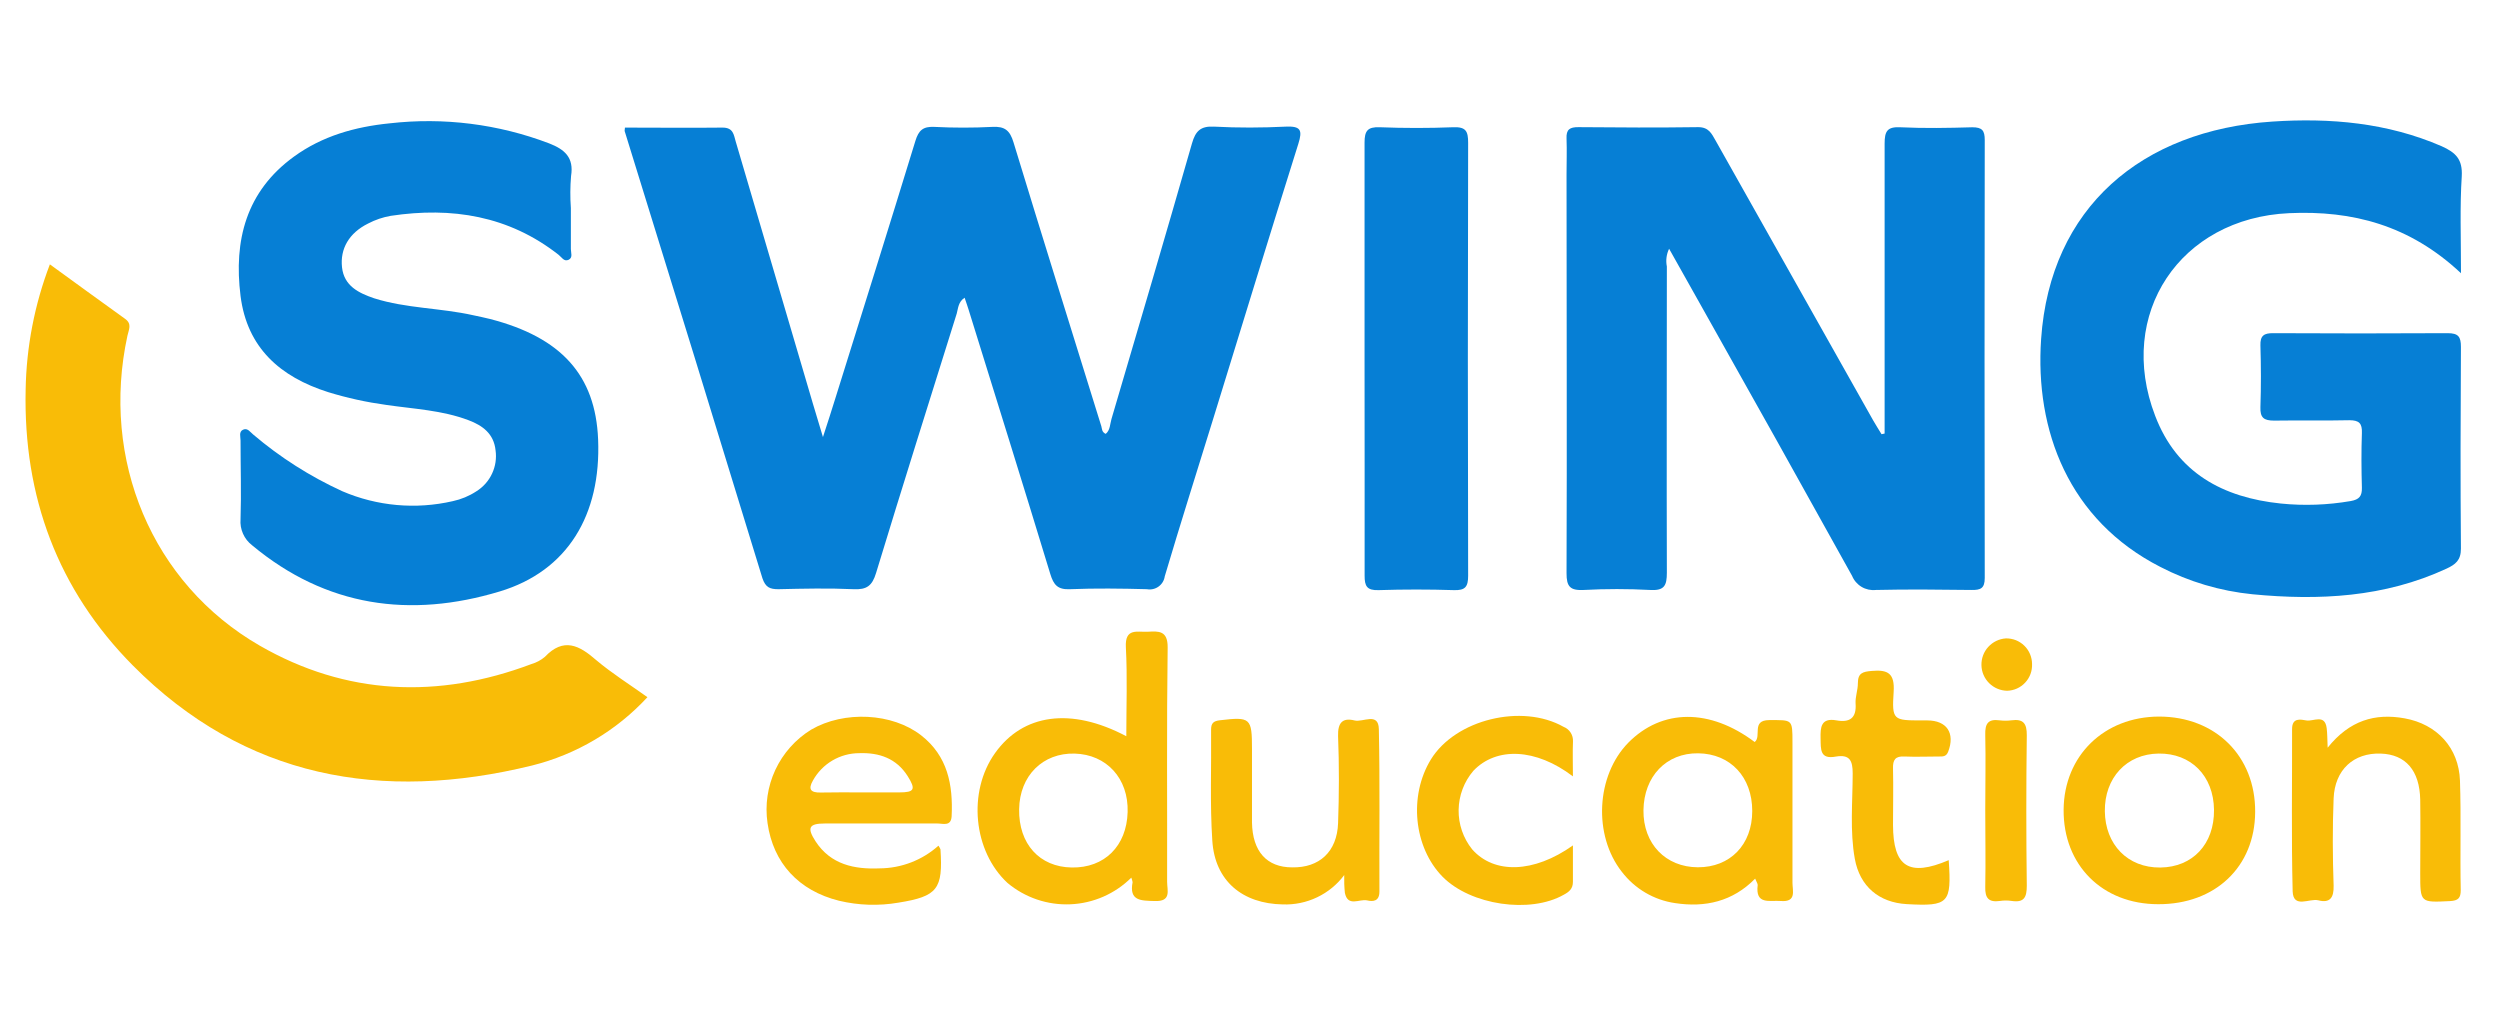
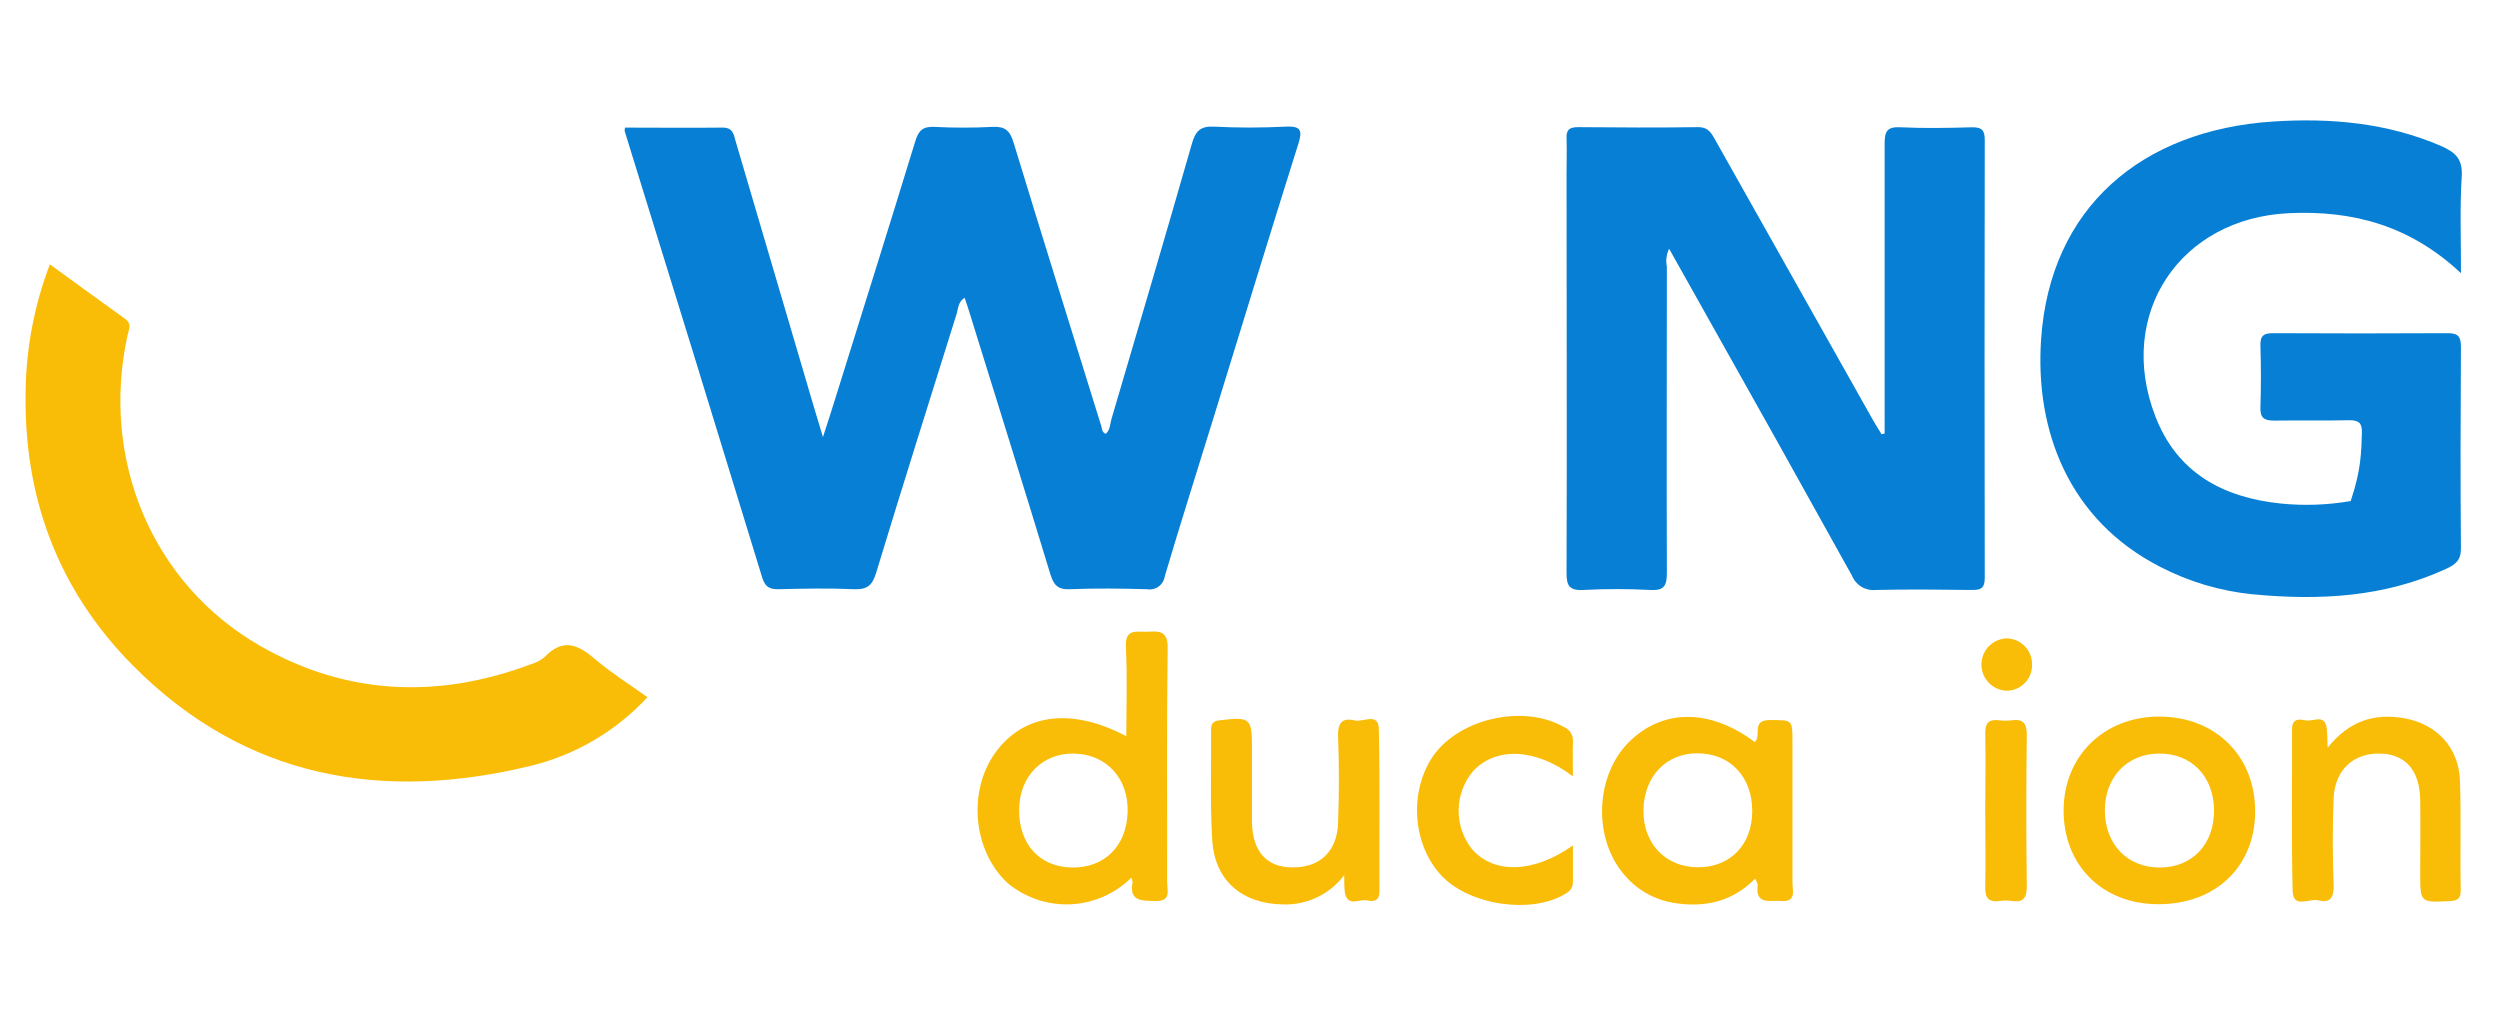
<svg xmlns="http://www.w3.org/2000/svg" width="78" height="32" viewBox="0 0 78 32" fill="none">
  <g clip-path="url(#clip0_5447_6028)">
    <path d="M19.498 3.981C20.518 3.981 21.532 3.993 22.544 3.981C22.884 3.981 22.892 4.207 22.956 4.421C23.663 6.821 24.37 9.221 25.076 11.621C25.26 12.251 25.446 12.881 25.676 13.637C25.828 13.163 25.948 12.807 26.06 12.437C26.896 9.759 27.738 7.081 28.56 4.397C28.662 4.063 28.802 3.943 29.148 3.959C29.753 3.99 30.358 3.99 30.962 3.959C31.35 3.937 31.51 4.071 31.622 4.443C32.522 7.399 33.446 10.349 34.362 13.301C34.386 13.381 34.372 13.479 34.498 13.537C34.64 13.421 34.632 13.227 34.678 13.073C35.522 10.211 36.366 7.347 37.19 4.473C37.3 4.089 37.458 3.929 37.878 3.951C38.624 3.991 39.374 3.987 40.118 3.951C40.586 3.931 40.642 4.061 40.508 4.487C39.612 7.335 38.74 10.189 37.86 13.041C37.352 14.687 36.83 16.331 36.34 17.983C36.331 18.047 36.309 18.107 36.276 18.162C36.243 18.216 36.199 18.264 36.147 18.301C36.095 18.339 36.036 18.365 35.974 18.379C35.912 18.393 35.847 18.395 35.784 18.383C34.984 18.361 34.184 18.351 33.384 18.383C33 18.401 32.874 18.249 32.77 17.911C31.932 15.157 31.074 12.411 30.22 9.661C30.184 9.543 30.142 9.427 30.096 9.289C29.896 9.419 29.896 9.617 29.85 9.783C29.006 12.479 28.156 15.173 27.334 17.875C27.214 18.275 27.044 18.403 26.632 18.383C25.852 18.347 25.068 18.365 24.286 18.383C24.022 18.383 23.886 18.329 23.788 18.043C22.364 13.387 20.931 8.735 19.488 4.085C19.489 4.05 19.492 4.016 19.498 3.981Z" fill="#067FD5" />
    <path d="M58.8 13.527V13.023C58.8 10.177 58.8 7.331 58.8 4.485C58.8 4.099 58.876 3.949 59.294 3.971C60.04 4.007 60.79 3.993 61.536 3.971C61.846 3.971 61.924 4.073 61.924 4.371C61.916 8.924 61.916 13.478 61.924 18.033C61.924 18.361 61.792 18.411 61.514 18.407C60.514 18.395 59.514 18.383 58.526 18.407C58.371 18.424 58.215 18.39 58.081 18.31C57.947 18.23 57.843 18.109 57.784 17.965C56.224 15.153 54.655 12.345 53.076 9.541C52.75 8.957 52.422 8.377 52.076 7.761C51.993 7.933 51.968 8.127 52.006 8.315C52.006 11.499 51.996 14.683 52.006 17.867C52.006 18.267 51.93 18.433 51.488 18.407C50.795 18.37 50.101 18.37 49.408 18.407C48.99 18.427 48.874 18.305 48.876 17.881C48.892 13.735 48.876 9.591 48.876 5.447C48.876 5.073 48.89 4.699 48.876 4.325C48.862 4.039 48.976 3.965 49.248 3.967C50.494 3.979 51.74 3.985 52.984 3.967C53.312 3.967 53.402 4.167 53.524 4.381C55.163 7.293 56.802 10.204 58.442 13.115C58.526 13.261 58.616 13.403 58.704 13.547L58.8 13.527Z" fill="#067FD5" />
-     <path d="M76.783 8.525C75.183 7.023 73.395 6.561 71.419 6.651C68.019 6.805 66.019 9.797 67.241 12.973C67.921 14.757 69.359 15.524 71.161 15.71C71.888 15.784 72.621 15.757 73.341 15.633C73.609 15.586 73.697 15.48 73.691 15.216C73.675 14.649 73.671 14.079 73.691 13.511C73.703 13.209 73.605 13.111 73.301 13.111C72.519 13.129 71.735 13.111 70.953 13.123C70.631 13.123 70.513 13.033 70.525 12.7C70.547 12.062 70.545 11.421 70.525 10.78C70.515 10.466 70.641 10.393 70.925 10.395C72.737 10.405 74.551 10.405 76.365 10.395C76.703 10.395 76.781 10.508 76.781 10.825C76.769 12.922 76.763 15.024 76.781 17.119C76.781 17.483 76.607 17.613 76.333 17.741C74.395 18.639 72.351 18.741 70.275 18.541C69.271 18.44 68.295 18.151 67.399 17.686C64.543 16.224 63.485 13.432 63.683 10.575C63.967 6.469 66.823 4.065 70.897 3.793C72.697 3.673 74.483 3.827 76.177 4.561C76.625 4.761 76.835 4.975 76.807 5.497C76.745 6.451 76.783 7.411 76.783 8.525Z" fill="#067FD5" />
-     <path d="M17.811 6.49C17.811 6.916 17.811 7.344 17.811 7.77C17.811 7.884 17.881 8.04 17.739 8.106C17.597 8.172 17.523 8.024 17.431 7.952C15.875 6.73 14.097 6.448 12.191 6.734C11.946 6.777 11.709 6.857 11.489 6.972C10.889 7.268 10.607 7.762 10.671 8.342C10.735 8.922 11.191 9.142 11.671 9.306C12.671 9.624 13.743 9.606 14.767 9.836C14.941 9.874 15.115 9.908 15.287 9.952C17.515 10.526 18.579 11.71 18.661 13.706C18.759 16.068 17.705 17.818 15.589 18.454C12.801 19.296 10.175 18.936 7.867 17.014C7.743 16.919 7.645 16.795 7.582 16.652C7.519 16.51 7.492 16.355 7.505 16.2C7.531 15.382 7.505 14.562 7.505 13.744C7.505 13.628 7.445 13.47 7.585 13.406C7.725 13.342 7.807 13.482 7.899 13.556C8.739 14.271 9.675 14.866 10.679 15.326C11.766 15.793 12.973 15.902 14.127 15.636C14.388 15.58 14.637 15.477 14.861 15.33C15.075 15.197 15.246 15.005 15.352 14.777C15.459 14.549 15.497 14.295 15.461 14.046C15.407 13.536 15.061 13.276 14.617 13.11C13.793 12.798 12.915 12.76 12.055 12.634C11.439 12.55 10.831 12.417 10.237 12.234C8.743 11.76 7.709 10.852 7.505 9.234C7.289 7.502 7.677 5.972 9.169 4.888C10.057 4.242 11.079 3.956 12.157 3.848C13.842 3.655 15.549 3.87 17.135 4.474C17.617 4.662 17.911 4.914 17.817 5.492C17.789 5.824 17.787 6.157 17.811 6.49Z" fill="#067FD5" />
+     <path d="M76.783 8.525C75.183 7.023 73.395 6.561 71.419 6.651C68.019 6.805 66.019 9.797 67.241 12.973C67.921 14.757 69.359 15.524 71.161 15.71C71.888 15.784 72.621 15.757 73.341 15.633C73.675 14.649 73.671 14.079 73.691 13.511C73.703 13.209 73.605 13.111 73.301 13.111C72.519 13.129 71.735 13.111 70.953 13.123C70.631 13.123 70.513 13.033 70.525 12.7C70.547 12.062 70.545 11.421 70.525 10.78C70.515 10.466 70.641 10.393 70.925 10.395C72.737 10.405 74.551 10.405 76.365 10.395C76.703 10.395 76.781 10.508 76.781 10.825C76.769 12.922 76.763 15.024 76.781 17.119C76.781 17.483 76.607 17.613 76.333 17.741C74.395 18.639 72.351 18.741 70.275 18.541C69.271 18.44 68.295 18.151 67.399 17.686C64.543 16.224 63.485 13.432 63.683 10.575C63.967 6.469 66.823 4.065 70.897 3.793C72.697 3.673 74.483 3.827 76.177 4.561C76.625 4.761 76.835 4.975 76.807 5.497C76.745 6.451 76.783 7.411 76.783 8.525Z" fill="#067FD5" />
    <path d="M20.2 21.752C19.234 22.798 17.983 23.539 16.6 23.884C11.912 25.034 7.642 24.284 4.146 20.764C1.8 18.398 0.726 15.492 0.8 12.158C0.823 10.821 1.079 9.497 1.556 8.248C2.356 8.83 3.13 9.392 3.906 9.95C4.126 10.108 4.016 10.288 3.976 10.474C3.138 14.328 4.73 18.2 8.104 20.144C10.8 21.696 13.67 21.816 16.582 20.718C16.736 20.673 16.878 20.597 17 20.494C17.584 19.878 18.072 20.132 18.6 20.594C19.094 21.01 19.64 21.352 20.2 21.752Z" fill="#F9BC07" />
-     <path d="M42.574 11.23C42.574 8.97 42.574 6.71 42.574 4.45C42.574 4.084 42.666 3.956 43.046 3.97C43.81 4 44.576 4 45.34 3.97C45.74 3.954 45.806 4.096 45.806 4.456C45.794 8.959 45.794 13.461 45.806 17.962C45.806 18.306 45.718 18.424 45.362 18.412C44.581 18.387 43.798 18.387 43.014 18.412C42.65 18.424 42.574 18.292 42.576 17.956C42.58 15.714 42.574 13.472 42.574 11.23Z" fill="#067FD5" />
    <path d="M35.297 27.382C34.79 27.887 34.112 28.183 33.398 28.214C32.683 28.245 31.983 28.007 31.434 27.548C30.369 26.562 30.18 24.708 31.047 23.494C31.913 22.28 33.403 22.052 35.141 22.97C35.141 22.024 35.176 21.106 35.127 20.196C35.094 19.58 35.483 19.728 35.815 19.71C36.147 19.692 36.438 19.668 36.431 20.206C36.398 22.642 36.42 25.076 36.414 27.512C36.414 27.778 36.56 28.134 36.025 28.112C35.596 28.1 35.224 28.112 35.337 27.524C35.328 27.476 35.315 27.428 35.297 27.382ZM33.438 27.066C34.459 27.084 35.151 26.398 35.182 25.34C35.215 24.282 34.52 23.54 33.531 23.512C32.541 23.484 31.812 24.198 31.797 25.248C31.78 26.328 32.431 27.05 33.438 27.066Z" fill="#F9BC07" />
    <path d="M54.746 23.151C54.972 22.977 54.63 22.469 55.199 22.467C55.925 22.467 55.925 22.429 55.925 23.167C55.925 24.625 55.925 26.083 55.925 27.541C55.925 27.793 56.06 28.151 55.56 28.111C55.215 28.083 54.761 28.243 54.84 27.613C54.84 27.569 54.804 27.519 54.761 27.413C54.056 28.131 53.199 28.319 52.264 28.177C51.603 28.082 51.006 27.73 50.6 27.199C49.703 26.055 49.8 24.199 50.8 23.175C51.856 22.105 53.346 22.099 54.746 23.151ZM54.67 25.303C54.67 24.243 53.989 23.517 52.986 23.503C51.984 23.489 51.291 24.225 51.276 25.277C51.263 26.329 51.971 27.055 52.972 27.059C53.974 27.063 54.67 26.363 54.67 25.303Z" fill="#F9BC07" />
-     <path d="M29.28 26.385C29.305 26.421 29.325 26.459 29.343 26.499C29.422 27.737 29.256 27.967 28.029 28.163C27.413 28.269 26.783 28.248 26.177 28.103C24.919 27.789 24.125 26.929 23.947 25.681C23.864 25.115 23.949 24.537 24.191 24.019C24.433 23.501 24.822 23.065 25.308 22.765C26.34 22.165 27.84 22.243 28.738 22.941C29.569 23.589 29.738 24.487 29.691 25.469C29.672 25.793 29.421 25.693 29.25 25.693C28.078 25.693 26.907 25.693 25.735 25.693C25.241 25.693 25.169 25.823 25.445 26.249C25.919 26.977 26.659 27.127 27.445 27.093C28.122 27.089 28.776 26.837 29.28 26.385ZM26.881 24.723C27.28 24.723 27.663 24.723 28.055 24.723C28.53 24.723 28.581 24.631 28.319 24.215C27.968 23.661 27.433 23.477 26.808 23.499C26.514 23.499 26.224 23.578 25.97 23.728C25.716 23.878 25.507 24.093 25.364 24.351C25.203 24.631 25.299 24.733 25.602 24.727C26.038 24.717 26.465 24.723 26.89 24.723H26.881Z" fill="#F9BC07" />
    <path d="M67.337 28.211C65.587 28.211 64.369 26.985 64.385 25.257C64.401 23.577 65.647 22.363 67.361 22.357C69.123 22.357 70.373 23.591 70.361 25.333C70.353 27.043 69.117 28.217 67.337 28.211ZM67.403 27.067C68.415 27.055 69.089 26.331 69.077 25.267C69.065 24.203 68.357 23.499 67.351 23.511C66.345 23.523 65.659 24.273 65.671 25.311C65.683 26.349 66.383 27.077 67.401 27.067H67.403Z" fill="#F9BC07" />
    <path d="M41.94 27.302C41.719 27.598 41.429 27.836 41.095 27.995C40.761 28.155 40.394 28.231 40.024 28.218C38.766 28.196 37.904 27.488 37.824 26.23C37.748 25.08 37.798 23.92 37.786 22.764C37.786 22.564 37.858 22.496 38.062 22.472C39.016 22.36 39.062 22.398 39.062 23.368C39.062 24.134 39.062 24.898 39.062 25.662C39.078 26.566 39.524 27.062 40.316 27.062C41.162 27.078 41.716 26.576 41.748 25.684C41.78 24.792 41.784 23.872 41.748 22.966C41.736 22.554 41.882 22.384 42.262 22.478C42.524 22.544 43.01 22.208 43.02 22.75C43.056 24.438 43.03 26.128 43.038 27.818C43.038 28.124 42.838 28.136 42.652 28.092C42.414 28.04 42.052 28.308 41.96 27.856C41.941 27.672 41.935 27.487 41.94 27.302Z" fill="#F9BC07" />
    <path d="M72.623 23.328C73.305 22.474 74.103 22.246 75.023 22.412C76.035 22.594 76.715 23.33 76.751 24.356C76.789 25.494 76.751 26.632 76.775 27.77C76.775 28.02 76.697 28.1 76.441 28.114C75.511 28.16 75.511 28.17 75.511 27.244C75.511 26.48 75.523 25.714 75.511 24.95C75.493 24.038 75.055 23.538 74.281 23.512C73.433 23.482 72.845 24.016 72.809 24.912C72.773 25.808 72.777 26.726 72.809 27.632C72.819 28.012 72.693 28.182 72.331 28.09C72.059 28.02 71.551 28.358 71.531 27.812C71.489 26.124 71.517 24.434 71.513 22.744C71.513 22.384 71.777 22.446 71.961 22.478C72.179 22.516 72.537 22.264 72.593 22.722C72.613 22.886 72.611 23.044 72.623 23.328Z" fill="#F9BC07" />
    <path d="M49.075 24.223C47.921 23.343 46.687 23.295 45.969 24.049C45.678 24.39 45.516 24.821 45.509 25.268C45.502 25.716 45.652 26.152 45.933 26.501C46.617 27.275 47.853 27.245 49.075 26.377C49.075 26.787 49.075 27.151 49.075 27.515C49.075 27.731 48.955 27.827 48.791 27.915C47.741 28.515 45.883 28.241 45.009 27.355C44.107 26.437 43.947 24.829 44.645 23.693C45.409 22.449 47.485 21.941 48.783 22.677C48.874 22.712 48.951 22.775 49.004 22.857C49.057 22.939 49.082 23.036 49.077 23.133C49.063 23.473 49.075 23.809 49.075 24.223Z" fill="#F9BC07" />
-     <path d="M60.8 26.837C60.892 28.183 60.8 28.281 59.496 28.209C58.624 28.161 58.026 27.655 57.87 26.795C57.714 25.935 57.802 25.019 57.804 24.133C57.804 23.733 57.714 23.533 57.28 23.605C56.774 23.701 56.81 23.375 56.802 23.035C56.794 22.695 56.812 22.389 57.294 22.475C57.71 22.551 57.928 22.407 57.894 21.947C57.882 21.737 57.968 21.523 57.966 21.313C57.966 20.997 58.12 20.957 58.396 20.933C58.908 20.887 59.118 21.011 59.082 21.585C59.024 22.475 59.068 22.477 59.97 22.477H60.13C60.746 22.477 61.002 22.877 60.784 23.451C60.722 23.615 60.608 23.603 60.488 23.603C60.132 23.603 59.776 23.619 59.42 23.603C59.134 23.587 59.054 23.705 59.062 23.977C59.076 24.563 59.062 25.151 59.062 25.737C59.066 27.045 59.556 27.369 60.8 26.837Z" fill="#F9BC07" />
    <path d="M61.94 25.272C61.94 24.49 61.958 23.708 61.94 22.928C61.93 22.58 62.026 22.426 62.384 22.474C62.508 22.49 62.633 22.49 62.756 22.474C63.126 22.424 63.24 22.568 63.236 22.944C63.216 24.508 63.216 26.072 63.236 27.634C63.236 27.998 63.152 28.166 62.768 28.11C62.645 28.091 62.519 28.091 62.396 28.11C62.05 28.158 61.93 28.026 61.94 27.67C61.956 26.872 61.94 26.072 61.94 25.272Z" fill="#F9BC07" />
    <path d="M63.4 20.718C63.404 20.824 63.388 20.93 63.351 21.03C63.314 21.129 63.258 21.221 63.185 21.298C63.113 21.376 63.026 21.438 62.929 21.482C62.832 21.525 62.728 21.549 62.622 21.552C62.411 21.548 62.21 21.462 62.061 21.314C61.911 21.165 61.825 20.964 61.821 20.753C61.816 20.543 61.892 20.338 62.034 20.183C62.177 20.027 62.373 19.932 62.584 19.918C62.69 19.916 62.796 19.935 62.895 19.974C62.994 20.014 63.084 20.072 63.16 20.147C63.236 20.221 63.296 20.31 63.337 20.408C63.378 20.506 63.4 20.612 63.4 20.718Z" fill="#F9BC07" />
  </g>
  <defs>
    <clipPath id="clip0_5447_6028">
      <rect width="76.8" height="24.8" fill="white" transform="translate(0.4 3.6)" />
    </clipPath>
  </defs>
</svg>